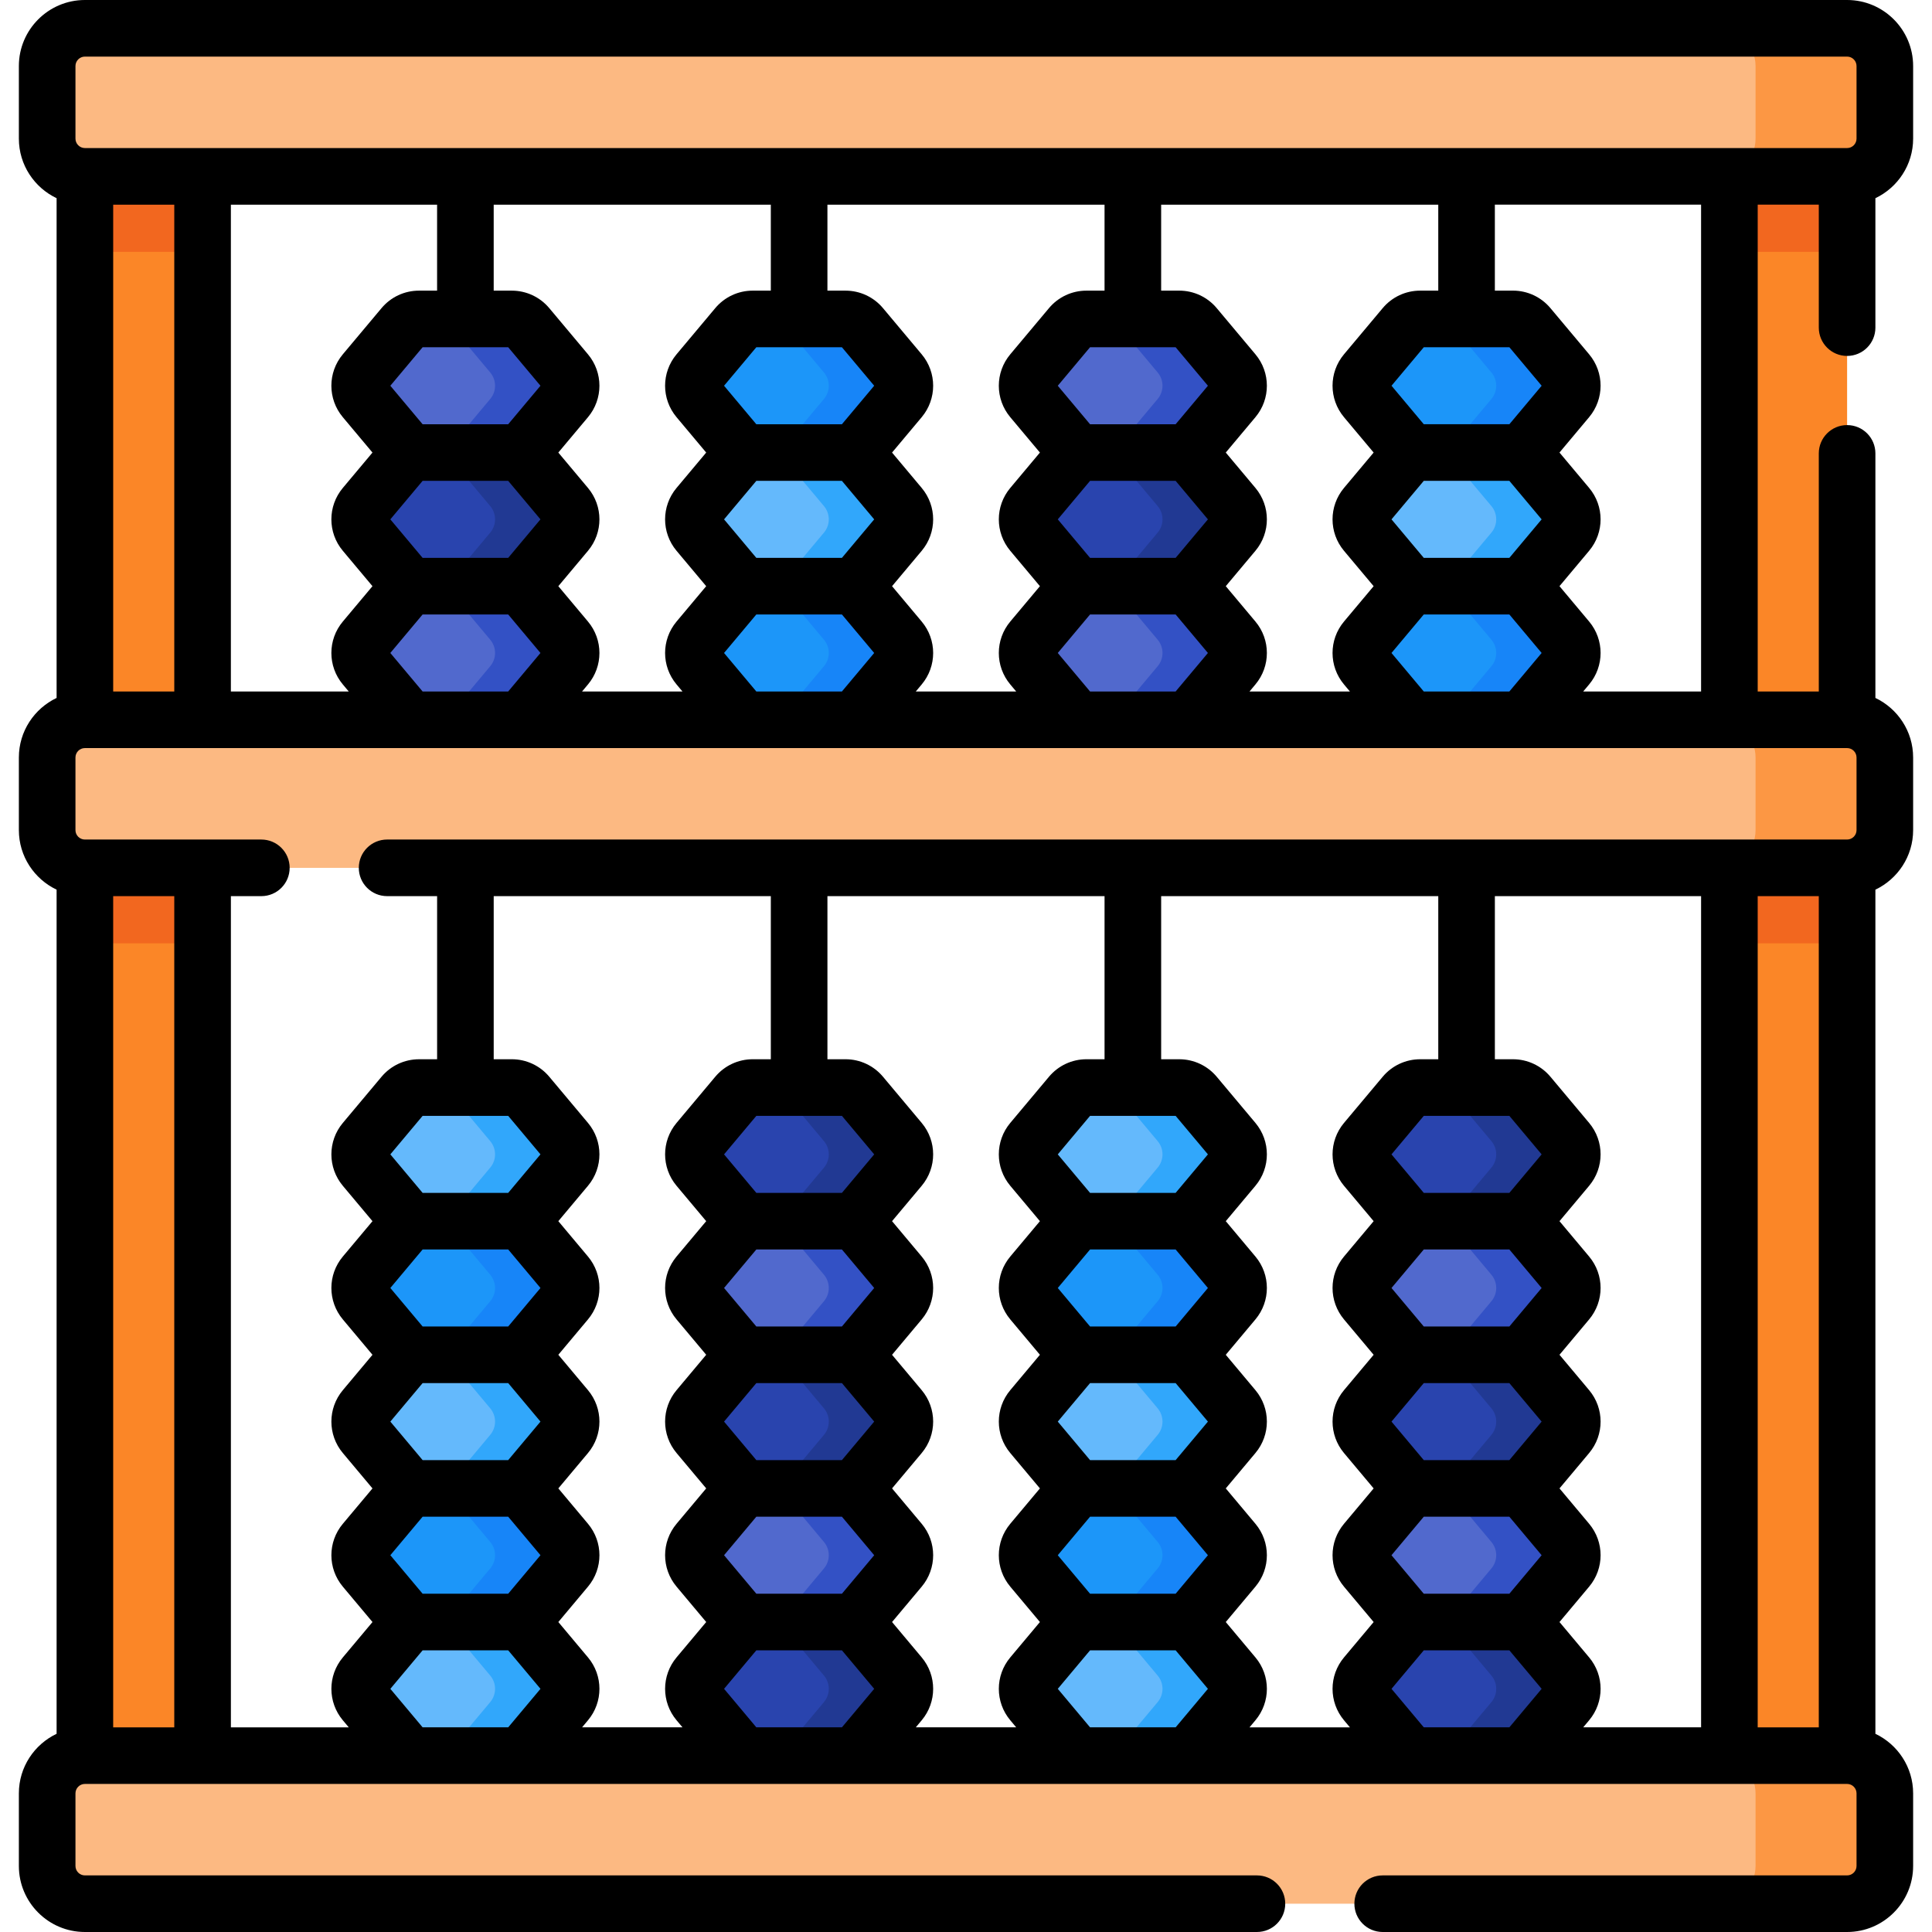
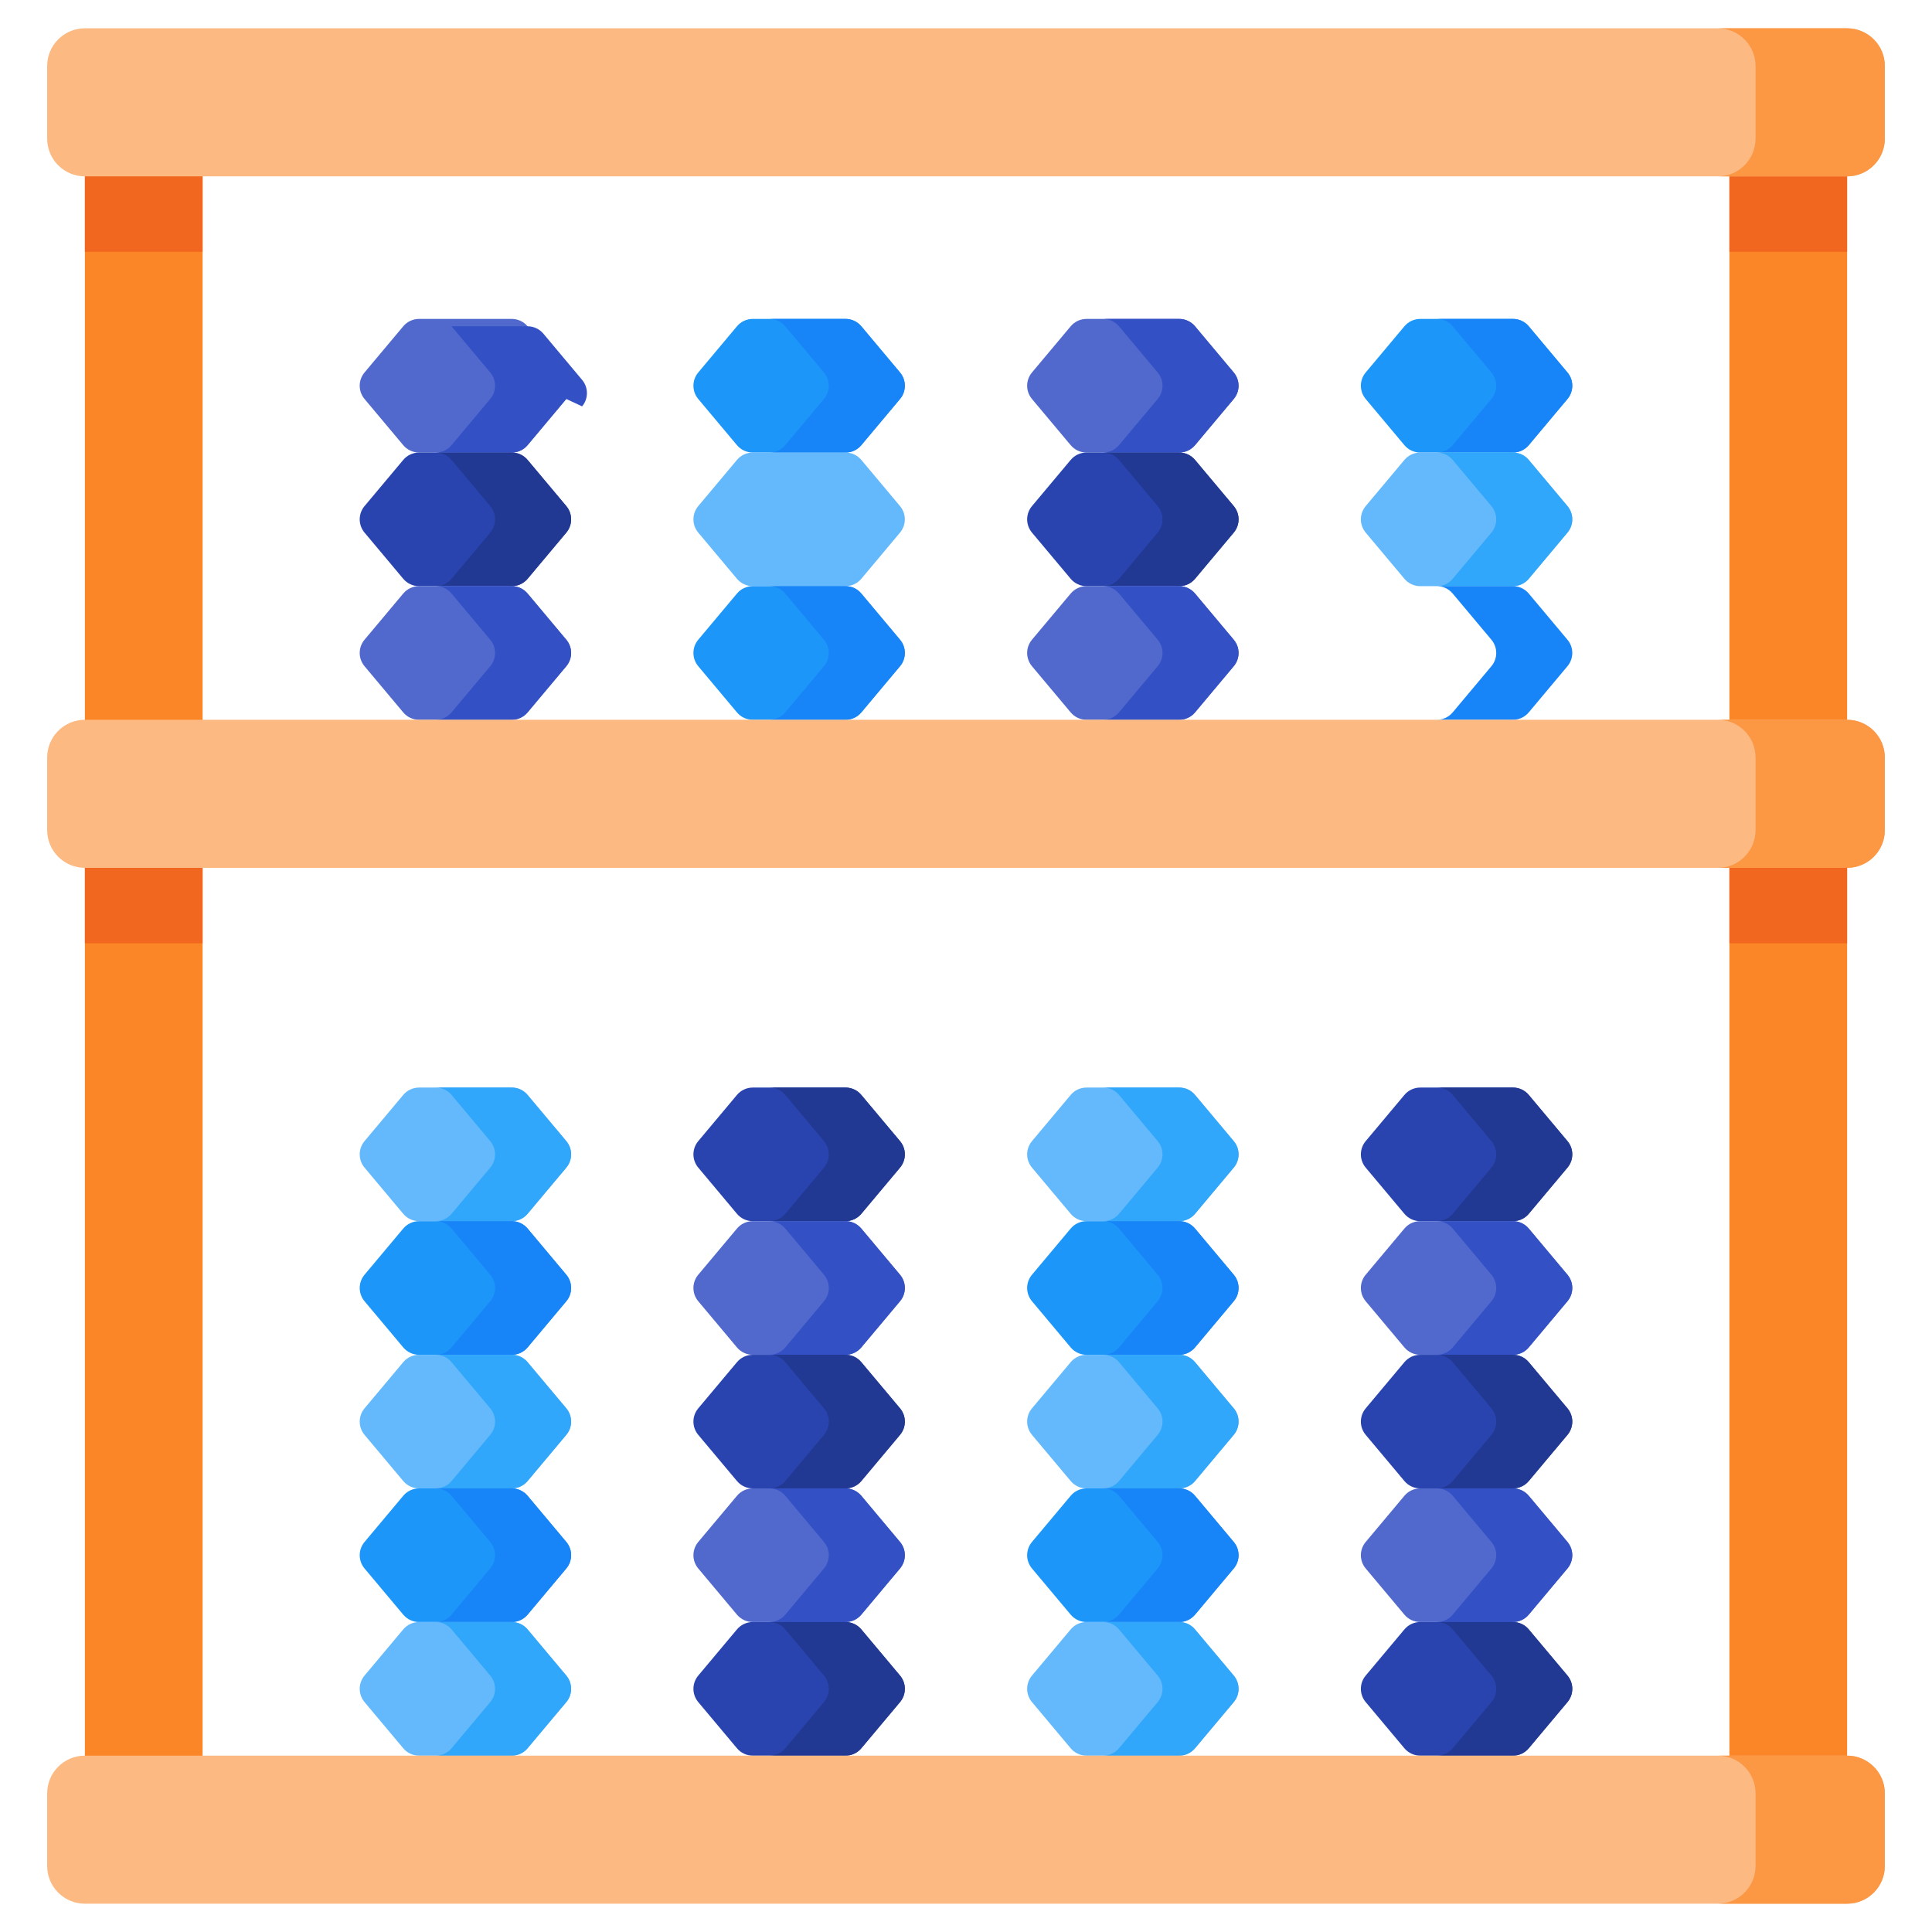
<svg xmlns="http://www.w3.org/2000/svg" id="Capa_1" enable-background="new 0 0 512 512" height="512" viewBox="0 0 512 512" width="512">
  <g>
    <g>
      <g>
        <g>
          <g>
            <path d="m400.947 84.518h-24.577c-1.618 0-3.152.716-4.191 1.956l-10.256 12.236c-1.704 2.032-1.704 4.994 0 7.026l10.256 12.236c1.039 1.24 2.574 1.956 4.191 1.956h24.577c1.618 0 3.152-.716 4.191-1.956l10.256-12.236c1.703-2.032 1.703-4.994 0-7.026l-10.256-12.236c-1.039-1.24-2.573-1.956-4.191-1.956z" fill="#1c96f9" />
            <path d="m415.394 105.733-10.259 12.239c-1.039 1.236-2.57 1.958-4.189 1.958h-20.158c1.619 0 3.15-.722 4.189-1.958l10.26-12.239c1.706-2.024 1.706-4.988 0-7.022l-10.26-12.239c-1.039-1.236-2.57-1.958-4.189-1.958h20.158c1.619 0 3.15.722 4.189 1.958l10.259 12.239c1.706 2.034 1.706 4.998 0 7.022z" fill="#1785f8" />
            <path d="m400.947 119.928h-24.577c-1.618 0-3.152.716-4.191 1.956l-10.256 12.236c-1.704 2.032-1.704 4.994 0 7.026l10.256 12.236c1.039 1.24 2.574 1.956 4.191 1.956h24.577c1.618 0 3.152-.716 4.191-1.956l10.256-12.236c1.703-2.032 1.703-4.994 0-7.026l-10.256-12.236c-1.039-1.24-2.573-1.956-4.191-1.956z" fill="#64b9fc" />
            <path d="m415.394 141.148-10.259 12.239c-1.039 1.236-2.57 1.947-4.189 1.947h-20.158c1.619 0 3.15-.711 4.189-1.947l10.26-12.239c1.706-2.034 1.706-4.998 0-7.033l-10.26-12.228c-1.039-1.247-2.57-1.958-4.189-1.958h20.158c1.619 0 3.15.711 4.189 1.958l10.259 12.228c1.706 2.035 1.706 4.999 0 7.033z" fill="#31a7fb" />
-             <path d="m400.947 155.338h-24.577c-1.618 0-3.152.716-4.191 1.956l-10.256 12.236c-1.704 2.032-1.704 4.994 0 7.026l10.256 12.236c1.039 1.24 2.574 1.956 4.191 1.956h24.577c1.618 0 3.152-.716 4.191-1.956l10.256-12.236c1.703-2.032 1.703-4.994 0-7.026l-10.256-12.236c-1.039-1.24-2.573-1.956-4.191-1.956z" fill="#1c96f9" />
            <path d="m415.394 176.553-10.259 12.239c-1.039 1.236-2.57 1.958-4.189 1.958h-20.158c1.619 0 3.15-.722 4.189-1.958l10.26-12.239c1.706-2.035 1.706-4.988 0-7.022l-10.26-12.239c-1.039-1.236-2.57-1.958-4.189-1.958h20.158c1.619 0 3.15.722 4.189 1.958l10.259 12.239c1.706 2.035 1.706 4.988 0 7.022z" fill="#1785f8" />
          </g>
          <g>
            <g>
              <path d="m400.947 288.214h-24.577c-1.618 0-3.152.716-4.191 1.956l-10.256 12.236c-1.704 2.032-1.704 4.994 0 7.026l10.256 12.236c1.039 1.24 2.574 1.956 4.191 1.956h24.577c1.618 0 3.152-.716 4.191-1.956l10.256-12.236c1.703-2.032 1.703-4.994 0-7.026l-10.256-12.236c-1.039-1.24-2.573-1.956-4.191-1.956z" fill="#2944ae" />
              <path d="m415.394 309.433-10.259 12.239c-1.039 1.236-2.57 1.947-4.189 1.947h-20.147c1.608 0 3.15-.711 4.189-1.947l10.248-12.239c1.706-2.034 1.706-4.999 0-7.022l-10.248-12.239c-1.039-1.247-2.581-1.958-4.189-1.958h20.147c1.619 0 3.15.711 4.189 1.958l10.259 12.239c1.706 2.023 1.706 4.987 0 7.022z" fill="#213993" />
              <path d="m400.947 323.624h-24.577c-1.618 0-3.152.716-4.191 1.956l-10.256 12.236c-1.704 2.032-1.704 4.994 0 7.026l10.256 12.236c1.039 1.24 2.574 1.956 4.191 1.956h24.577c1.618 0 3.152-.716 4.191-1.956l10.256-12.236c1.703-2.032 1.703-4.994 0-7.026l-10.256-12.236c-1.039-1.24-2.573-1.956-4.191-1.956z" fill="#5169cd" />
              <path d="m415.394 344.838-10.259 12.239c-1.039 1.236-2.57 1.958-4.189 1.958h-20.147c1.608 0 3.15-.722 4.189-1.958l10.248-12.239c1.706-2.023 1.706-4.987 0-7.022l-10.248-12.239c-1.039-1.236-2.581-1.958-4.189-1.958h20.147c1.619 0 3.15.722 4.189 1.958l10.259 12.239c1.706 2.034 1.706 4.998 0 7.022z" fill="#3351c5" />
            </g>
            <path d="m400.947 359.034h-24.577c-1.618 0-3.152.716-4.191 1.956l-10.256 12.236c-1.704 2.032-1.704 4.994 0 7.026l10.256 12.236c1.039 1.24 2.574 1.956 4.191 1.956h24.577c1.618 0 3.152-.716 4.191-1.956l10.256-12.236c1.703-2.032 1.703-4.994 0-7.026l-10.256-12.236c-1.039-1.24-2.573-1.956-4.191-1.956z" fill="#2944ae" />
            <path d="m415.394 380.253-10.259 12.239c-1.039 1.236-2.57 1.947-4.189 1.947h-20.147c1.608 0 3.15-.711 4.189-1.947l10.248-12.239c1.706-2.034 1.706-4.999 0-7.033l-10.248-12.228c-1.039-1.247-2.581-1.958-4.189-1.958h20.147c1.619 0 3.15.711 4.189 1.958l10.259 12.228c1.706 2.035 1.706 4.999 0 7.033z" fill="#213993" />
            <path d="m400.947 394.443h-24.577c-1.618 0-3.152.716-4.191 1.956l-10.256 12.236c-1.704 2.032-1.704 4.994 0 7.026l10.256 12.236c1.039 1.24 2.574 1.956 4.191 1.956h24.577c1.618 0 3.152-.716 4.191-1.956l10.256-12.236c1.703-2.032 1.703-4.994 0-7.026l-10.256-12.236c-1.039-1.24-2.573-1.956-4.191-1.956z" fill="#5169cd" />
            <path d="m415.394 415.658-10.259 12.239c-1.039 1.236-2.57 1.958-4.189 1.958h-20.147c1.608 0 3.15-.722 4.189-1.958l10.248-12.239c1.706-2.034 1.706-4.987 0-7.022l-10.248-12.239c-1.039-1.236-2.581-1.958-4.189-1.958h20.147c1.619 0 3.15.722 4.189 1.958l10.259 12.239c1.706 2.035 1.706 4.988 0 7.022z" fill="#3351c5" />
            <path d="m400.947 429.853h-24.577c-1.618 0-3.152.716-4.191 1.956l-10.256 12.236c-1.704 2.032-1.704 4.994 0 7.026l10.256 12.236c1.039 1.24 2.574 1.956 4.191 1.956h24.577c1.618 0 3.152-.716 4.191-1.956l10.256-12.236c1.703-2.032 1.703-4.994 0-7.026l-10.256-12.236c-1.039-1.24-2.573-1.956-4.191-1.956z" fill="#2944ae" />
            <path d="m415.394 451.074-10.259 12.228c-1.039 1.247-2.57 1.958-4.189 1.958h-20.147c1.608 0 3.15-.711 4.189-1.958l10.248-12.228c1.706-2.034 1.706-4.999 0-7.033l-10.248-12.228c-1.039-1.247-2.581-1.958-4.189-1.958h20.147c1.619 0 3.15.711 4.189 1.958l10.259 12.228c1.706 2.034 1.706 4.998 0 7.033z" fill="#213993" />
          </g>
        </g>
        <g>
          <g>
            <path d="m224.068 84.518h-24.577c-1.618 0-3.152.716-4.191 1.956l-10.257 12.236c-1.704 2.032-1.704 4.994 0 7.026l10.256 12.236c1.039 1.24 2.574 1.956 4.191 1.956h24.577c1.618 0 3.152-.716 4.191-1.956l10.256-12.236c1.703-2.032 1.703-4.994 0-7.026l-10.256-12.236c-1.038-1.24-2.572-1.956-4.19-1.956z" fill="#1c96f9" />
            <path d="m238.515 105.733-10.259 12.239c-1.039 1.236-2.57 1.958-4.189 1.958h-20.158c1.619 0 3.15-.722 4.189-1.958l10.26-12.239c1.706-2.024 1.706-4.988 0-7.022l-10.26-12.239c-1.039-1.236-2.57-1.958-4.189-1.958h20.158c1.619 0 3.15.722 4.189 1.958l10.259 12.239c1.706 2.034 1.706 4.998 0 7.022z" fill="#1785f8" />
            <path d="m224.068 119.928h-24.577c-1.618 0-3.152.716-4.191 1.956l-10.256 12.236c-1.704 2.032-1.704 4.994 0 7.026l10.256 12.236c1.039 1.24 2.574 1.956 4.191 1.956h24.577c1.618 0 3.152-.716 4.191-1.956l10.256-12.236c1.703-2.032 1.703-4.994 0-7.026l-10.256-12.236c-1.039-1.24-2.573-1.956-4.191-1.956z" fill="#64b9fc" />
-             <path d="m238.515 141.148-10.259 12.239c-1.039 1.236-2.57 1.947-4.189 1.947h-20.158c1.619 0 3.15-.711 4.189-1.947l10.26-12.239c1.706-2.034 1.706-4.998 0-7.033l-10.26-12.228c-1.039-1.247-2.57-1.958-4.189-1.958h20.158c1.619 0 3.15.711 4.189 1.958l10.259 12.228c1.706 2.035 1.706 4.999 0 7.033z" fill="#31a7fb" />
            <path d="m224.068 155.338h-24.577c-1.618 0-3.152.716-4.191 1.956l-10.256 12.236c-1.704 2.032-1.704 4.994 0 7.026l10.256 12.236c1.039 1.24 2.574 1.956 4.191 1.956h24.577c1.618 0 3.152-.716 4.191-1.956l10.256-12.236c1.703-2.032 1.703-4.994 0-7.026l-10.256-12.236c-1.039-1.24-2.573-1.956-4.191-1.956z" fill="#1c96f9" />
            <path d="m238.515 176.553-10.259 12.239c-1.039 1.236-2.57 1.958-4.189 1.958h-20.158c1.619 0 3.15-.722 4.189-1.958l10.26-12.239c1.706-2.035 1.706-4.988 0-7.022l-10.26-12.239c-1.039-1.236-2.57-1.958-4.189-1.958h20.158c1.619 0 3.15.722 4.189 1.958l10.259 12.239c1.706 2.035 1.706 4.988 0 7.022z" fill="#1785f8" />
          </g>
          <g>
            <g>
              <path d="m224.068 288.214h-24.577c-1.618 0-3.152.716-4.191 1.956l-10.256 12.236c-1.704 2.032-1.704 4.994 0 7.026l10.256 12.236c1.039 1.24 2.574 1.956 4.191 1.956h24.577c1.618 0 3.152-.716 4.191-1.956l10.256-12.236c1.703-2.032 1.703-4.994 0-7.026l-10.256-12.236c-1.039-1.24-2.573-1.956-4.191-1.956z" fill="#2944ae" />
              <path d="m238.515 309.433-10.259 12.239c-1.039 1.236-2.57 1.947-4.189 1.947h-20.147c1.608 0 3.15-.711 4.189-1.947l10.248-12.239c1.706-2.034 1.706-4.999 0-7.022l-10.248-12.239c-1.039-1.247-2.581-1.958-4.189-1.958h20.147c1.619 0 3.15.711 4.189 1.958l10.259 12.239c1.706 2.023 1.706 4.987 0 7.022z" fill="#213993" />
              <path d="m224.068 323.624h-24.577c-1.618 0-3.152.716-4.191 1.956l-10.256 12.236c-1.704 2.032-1.704 4.994 0 7.026l10.256 12.236c1.039 1.24 2.574 1.956 4.191 1.956h24.577c1.618 0 3.152-.716 4.191-1.956l10.256-12.236c1.703-2.032 1.703-4.994 0-7.026l-10.256-12.236c-1.039-1.24-2.573-1.956-4.191-1.956z" fill="#5169cd" />
              <path d="m238.515 344.838-10.259 12.239c-1.039 1.236-2.57 1.958-4.189 1.958h-20.147c1.608 0 3.15-.722 4.189-1.958l10.248-12.239c1.706-2.023 1.706-4.987 0-7.022l-10.248-12.239c-1.039-1.236-2.581-1.958-4.189-1.958h20.147c1.619 0 3.15.722 4.189 1.958l10.259 12.239c1.706 2.034 1.706 4.998 0 7.022z" fill="#3351c5" />
            </g>
            <path d="m224.068 359.034h-24.577c-1.618 0-3.152.716-4.191 1.956l-10.256 12.236c-1.704 2.032-1.704 4.994 0 7.026l10.256 12.236c1.039 1.24 2.574 1.956 4.191 1.956h24.577c1.618 0 3.152-.716 4.191-1.956l10.256-12.236c1.703-2.032 1.703-4.994 0-7.026l-10.256-12.236c-1.039-1.24-2.573-1.956-4.191-1.956z" fill="#2944ae" />
            <path d="m238.515 380.253-10.259 12.239c-1.039 1.236-2.57 1.947-4.189 1.947h-20.147c1.608 0 3.15-.711 4.189-1.947l10.248-12.239c1.706-2.034 1.706-4.999 0-7.033l-10.248-12.228c-1.039-1.247-2.581-1.958-4.189-1.958h20.147c1.619 0 3.15.711 4.189 1.958l10.259 12.228c1.706 2.035 1.706 4.999 0 7.033z" fill="#213993" />
            <path d="m224.068 394.443h-24.577c-1.618 0-3.152.716-4.191 1.956l-10.256 12.236c-1.704 2.032-1.704 4.994 0 7.026l10.256 12.236c1.039 1.24 2.574 1.956 4.191 1.956h24.577c1.618 0 3.152-.716 4.191-1.956l10.256-12.236c1.703-2.032 1.703-4.994 0-7.026l-10.256-12.236c-1.039-1.24-2.573-1.956-4.191-1.956z" fill="#5169cd" />
            <path d="m238.515 415.658-10.259 12.239c-1.039 1.236-2.57 1.958-4.189 1.958h-20.147c1.608 0 3.15-.722 4.189-1.958l10.248-12.239c1.706-2.034 1.706-4.987 0-7.022l-10.248-12.239c-1.039-1.236-2.581-1.958-4.189-1.958h20.147c1.619 0 3.15.722 4.189 1.958l10.259 12.239c1.706 2.035 1.706 4.988 0 7.022z" fill="#3351c5" />
            <path d="m224.068 429.853h-24.577c-1.618 0-3.152.716-4.191 1.956l-10.256 12.236c-1.704 2.032-1.704 4.994 0 7.026l10.256 12.236c1.039 1.24 2.574 1.956 4.191 1.956h24.577c1.618 0 3.152-.716 4.191-1.956l10.256-12.236c1.703-2.032 1.703-4.994 0-7.026l-10.256-12.236c-1.039-1.24-2.573-1.956-4.191-1.956z" fill="#2944ae" />
            <path d="m238.515 451.074-10.259 12.228c-1.039 1.247-2.57 1.958-4.189 1.958h-20.147c1.608 0 3.15-.711 4.189-1.958l10.248-12.228c1.706-2.034 1.706-4.999 0-7.033l-10.248-12.228c-1.039-1.247-2.581-1.958-4.189-1.958h20.147c1.619 0 3.15.711 4.189 1.958l10.259 12.228c1.706 2.034 1.706 4.998 0 7.033z" fill="#213993" />
          </g>
        </g>
        <g>
          <g>
            <path d="m312.508 84.518h-24.577c-1.618 0-3.152.716-4.191 1.956l-10.257 12.236c-1.703 2.032-1.703 4.994 0 7.026l10.256 12.236c1.039 1.24 2.574 1.956 4.191 1.956h24.577c1.618 0 3.152-.716 4.191-1.956l10.256-12.236c1.704-2.032 1.704-4.994 0-7.026l-10.256-12.236c-1.038-1.24-2.573-1.956-4.19-1.956z" fill="#5169cd" />
            <path d="m326.954 105.733-10.259 12.239c-1.039 1.236-2.57 1.958-4.189 1.958h-20.158c1.619 0 3.15-.722 4.189-1.958l10.26-12.239c1.706-2.024 1.706-4.988 0-7.022l-10.26-12.239c-1.039-1.236-2.57-1.958-4.189-1.958h20.158c1.619 0 3.15.722 4.189 1.958l10.259 12.239c1.707 2.034 1.707 4.998 0 7.022z" fill="#3351c5" />
            <path d="m312.508 119.928h-24.577c-1.618 0-3.152.716-4.191 1.956l-10.256 12.236c-1.703 2.032-1.703 4.994 0 7.026l10.256 12.236c1.039 1.24 2.574 1.956 4.191 1.956h24.577c1.618 0 3.152-.716 4.191-1.956l10.256-12.236c1.704-2.032 1.704-4.994 0-7.026l-10.256-12.236c-1.039-1.24-2.574-1.956-4.191-1.956z" fill="#2944ae" />
            <path d="m326.954 141.148-10.259 12.239c-1.039 1.236-2.57 1.947-4.189 1.947h-20.158c1.619 0 3.15-.711 4.189-1.947l10.26-12.239c1.706-2.034 1.706-4.998 0-7.033l-10.26-12.228c-1.039-1.247-2.57-1.958-4.189-1.958h20.158c1.619 0 3.15.711 4.189 1.958l10.259 12.228c1.707 2.035 1.707 4.999 0 7.033z" fill="#213993" />
            <path d="m312.508 155.338h-24.577c-1.618 0-3.152.716-4.191 1.956l-10.256 12.236c-1.703 2.032-1.703 4.994 0 7.026l10.256 12.236c1.039 1.24 2.574 1.956 4.191 1.956h24.577c1.618 0 3.152-.716 4.191-1.956l10.256-12.236c1.704-2.032 1.704-4.994 0-7.026l-10.256-12.236c-1.039-1.24-2.574-1.956-4.191-1.956z" fill="#5169cd" />
            <path d="m326.954 176.553-10.259 12.239c-1.039 1.236-2.57 1.958-4.189 1.958h-20.158c1.619 0 3.15-.722 4.189-1.958l10.26-12.239c1.706-2.035 1.706-4.988 0-7.022l-10.26-12.239c-1.039-1.236-2.57-1.958-4.189-1.958h20.158c1.619 0 3.15.722 4.189 1.958l10.259 12.239c1.707 2.035 1.707 4.988 0 7.022z" fill="#3351c5" />
          </g>
          <g>
            <g>
              <path d="m312.508 288.214h-24.577c-1.618 0-3.152.716-4.191 1.956l-10.256 12.236c-1.703 2.032-1.703 4.994 0 7.026l10.256 12.236c1.039 1.24 2.574 1.956 4.191 1.956h24.577c1.618 0 3.152-.716 4.191-1.956l10.256-12.236c1.704-2.032 1.704-4.994 0-7.026l-10.256-12.236c-1.039-1.24-2.574-1.956-4.191-1.956z" fill="#64b9fc" />
              <path d="m326.954 309.433-10.259 12.239c-1.039 1.236-2.57 1.947-4.189 1.947h-20.147c1.608 0 3.15-.711 4.189-1.947l10.248-12.239c1.706-2.034 1.706-4.999 0-7.022l-10.248-12.239c-1.039-1.247-2.581-1.958-4.189-1.958h20.147c1.619 0 3.15.711 4.189 1.958l10.259 12.239c1.707 2.023 1.707 4.987 0 7.022z" fill="#31a7fb" />
              <path d="m312.508 323.624h-24.577c-1.618 0-3.152.716-4.191 1.956l-10.256 12.236c-1.703 2.032-1.703 4.994 0 7.026l10.256 12.236c1.039 1.24 2.574 1.956 4.191 1.956h24.577c1.618 0 3.152-.716 4.191-1.956l10.256-12.236c1.704-2.032 1.704-4.994 0-7.026l-10.256-12.236c-1.039-1.24-2.574-1.956-4.191-1.956z" fill="#1c96f9" />
              <path d="m326.954 344.838-10.259 12.239c-1.039 1.236-2.57 1.958-4.189 1.958h-20.147c1.608 0 3.15-.722 4.189-1.958l10.248-12.239c1.706-2.023 1.706-4.987 0-7.022l-10.248-12.239c-1.039-1.236-2.581-1.958-4.189-1.958h20.147c1.619 0 3.15.722 4.189 1.958l10.259 12.239c1.707 2.034 1.707 4.998 0 7.022z" fill="#1785f8" />
            </g>
            <path d="m312.508 359.034h-24.577c-1.618 0-3.152.716-4.191 1.956l-10.256 12.236c-1.703 2.032-1.703 4.994 0 7.026l10.256 12.236c1.039 1.24 2.574 1.956 4.191 1.956h24.577c1.618 0 3.152-.716 4.191-1.956l10.256-12.236c1.704-2.032 1.704-4.994 0-7.026l-10.256-12.236c-1.039-1.24-2.574-1.956-4.191-1.956z" fill="#64b9fc" />
            <path d="m326.954 380.253-10.259 12.239c-1.039 1.236-2.57 1.947-4.189 1.947h-20.147c1.608 0 3.15-.711 4.189-1.947l10.248-12.239c1.706-2.034 1.706-4.999 0-7.033l-10.248-12.228c-1.039-1.247-2.581-1.958-4.189-1.958h20.147c1.619 0 3.15.711 4.189 1.958l10.259 12.228c1.707 2.035 1.707 4.999 0 7.033z" fill="#31a7fb" />
            <path d="m312.508 394.443h-24.577c-1.618 0-3.152.716-4.191 1.956l-10.256 12.236c-1.703 2.032-1.703 4.994 0 7.026l10.256 12.236c1.039 1.24 2.574 1.956 4.191 1.956h24.577c1.618 0 3.152-.716 4.191-1.956l10.256-12.236c1.704-2.032 1.704-4.994 0-7.026l-10.256-12.236c-1.039-1.24-2.574-1.956-4.191-1.956z" fill="#1c96f9" />
            <path d="m326.954 415.658-10.259 12.239c-1.039 1.236-2.57 1.958-4.189 1.958h-20.147c1.608 0 3.15-.722 4.189-1.958l10.248-12.239c1.706-2.034 1.706-4.987 0-7.022l-10.248-12.239c-1.039-1.236-2.581-1.958-4.189-1.958h20.147c1.619 0 3.15.722 4.189 1.958l10.259 12.239c1.707 2.035 1.707 4.988 0 7.022z" fill="#1785f8" />
            <path d="m312.508 429.853h-24.577c-1.618 0-3.152.716-4.191 1.956l-10.256 12.236c-1.703 2.032-1.703 4.994 0 7.026l10.256 12.236c1.039 1.24 2.574 1.956 4.191 1.956h24.577c1.618 0 3.152-.716 4.191-1.956l10.256-12.236c1.704-2.032 1.704-4.994 0-7.026l-10.256-12.236c-1.039-1.24-2.574-1.956-4.191-1.956z" fill="#64b9fc" />
            <path d="m326.954 451.074-10.259 12.228c-1.039 1.247-2.57 1.958-4.189 1.958h-20.147c1.608 0 3.15-.711 4.189-1.958l10.248-12.228c1.706-2.034 1.706-4.999 0-7.033l-10.248-12.228c-1.039-1.247-2.581-1.958-4.189-1.958h20.147c1.619 0 3.15.711 4.189 1.958l10.259 12.228c1.707 2.034 1.707 4.998 0 7.033z" fill="#31a7fb" />
          </g>
        </g>
        <g>
          <g>
            <path d="m135.629 84.518h-24.577c-1.618 0-3.152.716-4.191 1.956l-10.257 12.236c-1.703 2.032-1.703 4.994 0 7.026l10.256 12.236c1.039 1.24 2.574 1.956 4.191 1.956h24.577c1.618 0 3.152-.716 4.191-1.956l10.256-12.236c1.703-2.032 1.703-4.994 0-7.026l-10.255-12.236c-1.039-1.24-2.574-1.956-4.191-1.956z" fill="#5169cd" />
-             <path d="m150.075 105.733-10.259 12.239c-1.039 1.236-2.57 1.958-4.189 1.958h-20.158c1.619 0 3.15-.722 4.189-1.958l10.26-12.239c1.706-2.024 1.706-4.988 0-7.022l-10.26-12.239c-1.039-1.236-2.57-1.958-4.189-1.958h20.158c1.619 0 3.15.722 4.189 1.958l10.259 12.239c1.707 2.034 1.707 4.998 0 7.022z" fill="#3351c5" />
+             <path d="m150.075 105.733-10.259 12.239c-1.039 1.236-2.57 1.958-4.189 1.958h-20.158c1.619 0 3.15-.722 4.189-1.958l10.26-12.239c1.706-2.024 1.706-4.988 0-7.022l-10.26-12.239h20.158c1.619 0 3.15.722 4.189 1.958l10.259 12.239c1.707 2.034 1.707 4.998 0 7.022z" fill="#3351c5" />
            <path d="m135.629 119.928h-24.577c-1.618 0-3.152.716-4.191 1.956l-10.257 12.236c-1.703 2.032-1.703 4.994 0 7.026l10.256 12.236c1.039 1.24 2.574 1.956 4.191 1.956h24.577c1.618 0 3.152-.716 4.191-1.956l10.256-12.236c1.703-2.032 1.703-4.994 0-7.026l-10.256-12.236c-1.038-1.24-2.573-1.956-4.19-1.956z" fill="#2944ae" />
            <path d="m150.075 141.148-10.259 12.239c-1.039 1.236-2.57 1.947-4.189 1.947h-20.158c1.619 0 3.15-.711 4.189-1.947l10.26-12.239c1.706-2.034 1.706-4.998 0-7.033l-10.26-12.228c-1.039-1.247-2.57-1.958-4.189-1.958h20.158c1.619 0 3.15.711 4.189 1.958l10.259 12.228c1.707 2.035 1.707 4.999 0 7.033z" fill="#213993" />
            <path d="m135.629 155.338h-24.577c-1.618 0-3.152.716-4.191 1.956l-10.256 12.236c-1.703 2.032-1.703 4.994 0 7.026l10.256 12.236c1.039 1.24 2.574 1.956 4.191 1.956h24.577c1.618 0 3.152-.716 4.191-1.956l10.256-12.236c1.703-2.032 1.703-4.994 0-7.026l-10.256-12.236c-1.039-1.24-2.574-1.956-4.191-1.956z" fill="#5169cd" />
            <path d="m150.075 176.553-10.259 12.239c-1.039 1.236-2.57 1.958-4.189 1.958h-20.158c1.619 0 3.15-.722 4.189-1.958l10.26-12.239c1.706-2.035 1.706-4.988 0-7.022l-10.26-12.239c-1.039-1.236-2.57-1.958-4.189-1.958h20.158c1.619 0 3.15.722 4.189 1.958l10.259 12.239c1.707 2.035 1.707 4.988 0 7.022z" fill="#3351c5" />
          </g>
          <g>
            <g>
              <path d="m135.629 288.214h-24.577c-1.618 0-3.152.716-4.191 1.956l-10.256 12.236c-1.703 2.032-1.703 4.994 0 7.026l10.256 12.236c1.039 1.24 2.574 1.956 4.191 1.956h24.577c1.618 0 3.152-.716 4.191-1.956l10.256-12.236c1.703-2.032 1.703-4.994 0-7.026l-10.256-12.236c-1.039-1.24-2.574-1.956-4.191-1.956z" fill="#64b9fc" />
              <path d="m150.075 309.433-10.259 12.239c-1.039 1.236-2.57 1.947-4.189 1.947h-20.147c1.608 0 3.15-.711 4.189-1.947l10.248-12.239c1.706-2.034 1.706-4.999 0-7.022l-10.248-12.239c-1.039-1.247-2.581-1.958-4.189-1.958h20.147c1.619 0 3.15.711 4.189 1.958l10.259 12.239c1.707 2.023 1.707 4.987 0 7.022z" fill="#31a7fb" />
              <path d="m135.629 323.624h-24.577c-1.618 0-3.152.716-4.191 1.956l-10.256 12.236c-1.703 2.032-1.703 4.994 0 7.026l10.256 12.236c1.039 1.24 2.574 1.956 4.191 1.956h24.577c1.618 0 3.152-.716 4.191-1.956l10.256-12.236c1.703-2.032 1.703-4.994 0-7.026l-10.256-12.236c-1.039-1.24-2.574-1.956-4.191-1.956z" fill="#1c96f9" />
              <path d="m150.075 344.838-10.259 12.239c-1.039 1.236-2.57 1.958-4.189 1.958h-20.147c1.608 0 3.15-.722 4.189-1.958l10.248-12.239c1.706-2.023 1.706-4.987 0-7.022l-10.248-12.239c-1.039-1.236-2.581-1.958-4.189-1.958h20.147c1.619 0 3.15.722 4.189 1.958l10.259 12.239c1.707 2.034 1.707 4.998 0 7.022z" fill="#1785f8" />
            </g>
            <path d="m135.629 359.034h-24.577c-1.618 0-3.152.716-4.191 1.956l-10.256 12.236c-1.703 2.032-1.703 4.994 0 7.026l10.256 12.236c1.039 1.24 2.574 1.956 4.191 1.956h24.577c1.618 0 3.152-.716 4.191-1.956l10.256-12.236c1.703-2.032 1.703-4.994 0-7.026l-10.256-12.236c-1.039-1.24-2.574-1.956-4.191-1.956z" fill="#64b9fc" />
            <path d="m150.075 380.253-10.259 12.239c-1.039 1.236-2.57 1.947-4.189 1.947h-20.147c1.608 0 3.15-.711 4.189-1.947l10.248-12.239c1.706-2.034 1.706-4.999 0-7.033l-10.248-12.228c-1.039-1.247-2.581-1.958-4.189-1.958h20.147c1.619 0 3.15.711 4.189 1.958l10.259 12.228c1.707 2.035 1.707 4.999 0 7.033z" fill="#31a7fb" />
            <path d="m135.629 394.443h-24.577c-1.618 0-3.152.716-4.191 1.956l-10.256 12.236c-1.703 2.032-1.703 4.994 0 7.026l10.256 12.236c1.039 1.24 2.574 1.956 4.191 1.956h24.577c1.618 0 3.152-.716 4.191-1.956l10.256-12.236c1.703-2.032 1.703-4.994 0-7.026l-10.256-12.236c-1.039-1.24-2.574-1.956-4.191-1.956z" fill="#1c96f9" />
            <path d="m150.075 415.658-10.259 12.239c-1.039 1.236-2.57 1.958-4.189 1.958h-20.147c1.608 0 3.15-.722 4.189-1.958l10.248-12.239c1.706-2.034 1.706-4.987 0-7.022l-10.248-12.239c-1.039-1.236-2.581-1.958-4.189-1.958h20.147c1.619 0 3.15.722 4.189 1.958l10.259 12.239c1.707 2.035 1.707 4.988 0 7.022z" fill="#1785f8" />
            <path d="m135.629 429.853h-24.577c-1.618 0-3.152.716-4.191 1.956l-10.256 12.236c-1.703 2.032-1.703 4.994 0 7.026l10.256 12.236c1.039 1.24 2.574 1.956 4.191 1.956h24.577c1.618 0 3.152-.716 4.191-1.956l10.256-12.236c1.703-2.032 1.703-4.994 0-7.026l-10.256-12.236c-1.039-1.24-2.574-1.956-4.191-1.956z" fill="#64b9fc" />
            <path d="m150.075 451.074-10.259 12.228c-1.039 1.247-2.57 1.958-4.189 1.958h-20.147c1.608 0 3.15-.711 4.189-1.958l10.248-12.228c1.706-2.034 1.706-4.999 0-7.033l-10.248-12.228c-1.039-1.247-2.581-1.958-4.189-1.958h20.147c1.619 0 3.15.711 4.189 1.958l10.259 12.228c1.707 2.034 1.707 4.998 0 7.033z" fill="#31a7fb" />
          </g>
        </g>
      </g>
      <g>
        <path d="m458.31 36.74h31.19v438.52h-31.19z" fill="#fb8627" />
        <path d="m458.31 36.74h31.19v30h-31.19z" fill="#f2671f" />
        <path d="m458.31 200.75h31.19v49.24h-31.19z" fill="#f2671f" />
        <path d="m22.5 36.74h31.19v438.52h-31.19z" fill="#fb8627" />
        <path d="m22.5 36.74h31.19v30h-31.19z" fill="#f2671f" />
        <path d="m22.5 200.75h31.19v49.24h-31.19z" fill="#f2671f" />
        <path d="m489.5 46.738h-467c-5.523 0-10-4.477-10-10v-19.238c0-5.523 4.477-10 10-10h467c5.523 0 10 4.477 10 10v19.238c0 5.522-4.477 10-10 10z" fill="#fcb982" />
        <path d="m499.5 17.5v19.24c0 5.52-4.48 10-10 10h-34.26c5.53 0 10-4.48 10-10v-19.24c0-5.52-4.47-10-10-10h34.26c5.52 0 10 4.48 10 10z" fill="#fc9744" />
        <path d="m489.5 229.985h-467c-5.523 0-10-4.477-10-10v-19.238c0-5.523 4.477-10 10-10h467c5.523 0 10 4.477 10 10v19.238c0 5.523-4.477 10-10 10z" fill="#fcb982" />
        <path d="m499.5 200.75v19.24c0 5.52-4.48 10-10 10h-34.26c5.53 0 10-4.48 10-10v-19.24c0-5.53-4.47-10-10-10h34.26c5.52 0 10 4.47 10 10z" fill="#fc9744" />
        <path d="m489.5 504.5h-467c-5.523 0-10-4.477-10-10v-19.238c0-5.523 4.477-10 10-10h467c5.523 0 10 4.477 10 10v19.238c0 5.523-4.477 10-10 10z" fill="#fcb982" />
        <path d="m499.5 475.26v19.24c0 5.52-4.48 10-10 10h-34.26c5.53 0 10-4.48 10-10v-19.24c0-5.52-4.47-10-10-10h34.26c5.52 0 10 4.48 10 10z" fill="#fc9744" />
      </g>
    </g>
-     <path d="m489.5 94.327c4.142 0 7.5-3.357 7.5-7.5v-34.302c5.902-2.816 10-8.824 10-15.787v-19.238c0-9.649-7.851-17.5-17.5-17.5h-467c-9.649 0-17.5 7.851-17.5 17.5v19.237c0 6.963 4.098 12.972 10 15.788v132.436c-5.902 2.816-10 8.824-10 15.787v19.237c0 6.963 4.098 12.972 10 15.787v223.702c-5.902 2.816-10 8.824-10 15.787v19.239c0 9.649 7.851 17.5 17.5 17.5h310.602c4.142 0 7.5-3.357 7.5-7.5s-3.358-7.5-7.5-7.5h-310.602c-1.378 0-2.5-1.121-2.5-2.5v-19.238c0-1.379 1.122-2.5 2.5-2.5h467c1.378 0 2.5 1.121 2.5 2.5v19.238c0 1.379-1.122 2.5-2.5 2.5h-123.074c-4.142 0-7.5 3.357-7.5 7.5s3.358 7.5 7.5 7.5h123.074c9.649 0 17.5-7.851 17.5-17.5v-19.238c0-6.963-4.098-12.972-10-15.787v-223.702c5.902-2.816 10-8.824 10-15.787v-19.237c0-6.963-4.098-12.972-10-15.787v-64.81c0-4.143-3.358-7.5-7.5-7.5s-7.5 3.357-7.5 7.5v63.098h-16.19v-129.013h16.19v32.59c0 4.143 3.358 7.5 7.5 7.5zm-469.5-76.827c0-1.379 1.122-2.5 2.5-2.5h467c1.378 0 2.5 1.121 2.5 2.5v19.237c0 1.379-1.122 2.5-2.5 2.5h-467c-1.378 0-2.5-1.121-2.5-2.5zm388.554 84.724-8.554 10.204h-22.682l-8.554-10.204 8.555-10.205h22.681zm80.946 96.024c1.378 0 2.5 1.121 2.5 2.5v19.237c0 1.379-1.122 2.5-2.5 2.5h-386.913c-4.142 0-7.5 3.357-7.5 7.5s3.358 7.5 7.5 7.5h13.252v43.229h-4.789c-3.845 0-7.467 1.69-9.939 4.639l-10.256 12.235c-4.046 4.826-4.046 11.834 0 16.663l7.857 9.373-7.857 9.373c-4.047 4.828-4.047 11.835 0 16.662l7.858 9.375-7.857 9.374c-4.047 4.827-4.047 11.835 0 16.661l7.857 9.375-7.857 9.374c-4.047 4.828-4.047 11.835 0 16.662l7.858 9.375-7.857 9.374c-4.047 4.827-4.047 11.835 0 16.661l1.571 1.874h-31.238v-220.279h8.073c4.142 0 7.5-3.357 7.5-7.5s-3.358-7.5-7.5-7.5h-46.763c-1.378 0-2.5-1.121-2.5-2.5v-19.237c0-1.379 1.122-2.5 2.5-2.5zm-112.182 259.514-8.553-10.204 8.554-10.205h22.681l8.554 10.205-8.554 10.204zm-88.44 0-8.553-10.204 8.554-10.205h22.681l8.554 10.205-8.553 10.204zm-88.44 0-8.553-10.204 8.554-10.205h22.681l8.554 10.205-8.553 10.204zm-88.439 0-8.553-10.204 8.554-10.205h22.681l8.554 10.205-8.553 10.204zm22.682-162.048 8.554 10.205-8.554 10.205h-22.681l-8.554-10.205 8.554-10.205zm-31.235 81.024 8.554-10.205h22.681l8.554 10.205-8.554 10.205h-22.681zm39.789-35.409-8.554 10.204h-22.682l-8.554-10.204 8.554-10.205h22.682zm-39.79 70.819 8.554-10.205h22.682l8.554 10.205-8.554 10.204h-22.682zm52.379 27.08-7.857-9.375 7.857-9.374c4.047-4.828 4.047-11.835 0-16.662l-7.858-9.375 7.857-9.374c4.047-4.827 4.047-11.835 0-16.661l-7.858-9.375 7.857-9.374c4.047-4.828 4.047-11.835 0-16.662l-7.857-9.374 7.858-9.375c4.045-4.827 4.045-11.835 0-16.66l-10.257-12.237c-2.471-2.947-6.093-4.638-9.938-4.638h-4.789v-43.229h73.44v43.229h-4.789c-3.845 0-7.468 1.69-9.939 4.639l-10.256 12.235c-4.046 4.826-4.046 11.834 0 16.663l7.857 9.373-7.857 9.373c-4.047 4.828-4.047 11.835 0 16.662l7.858 9.375-7.857 9.374c-4.047 4.827-4.047 11.835 0 16.661l7.857 9.375-7.857 9.374c-4.047 4.828-4.047 11.835 0 16.662l7.858 9.375-7.857 9.374c-4.047 4.827-4.047 11.835 0 16.661l1.571 1.874h-26.612l1.57-1.873c4.045-4.827 4.045-11.835-.002-16.661zm75.85-133.309-8.554 10.205h-22.681l-8.554-10.205 8.554-10.205h22.681zm-39.789 70.819 8.554-10.205h22.681l8.554 10.205-8.554 10.205h-22.681zm39.789-35.409-8.554 10.204h-22.682l-8.554-10.204 8.554-10.205h22.682zm-39.789 70.819 8.554-10.205h22.682l8.554 10.205-8.554 10.204h-22.682zm52.379 27.08-7.857-9.375 7.857-9.374c4.047-4.828 4.047-11.835 0-16.662l-7.858-9.375 7.857-9.374c4.047-4.827 4.047-11.835 0-16.661l-7.858-9.375 7.857-9.374c4.047-4.828 4.047-11.835 0-16.662l-7.857-9.374 7.858-9.375c4.045-4.827 4.045-11.835 0-16.66l-10.257-12.237c-2.471-2.947-6.093-4.638-9.938-4.638h-4.789v-43.229h73.439v43.229h-4.789c-3.845 0-7.468 1.69-9.939 4.639l-10.256 12.235c-4.046 4.826-4.046 11.834 0 16.663l7.857 9.373-7.857 9.373c-4.047 4.828-4.047 11.835 0 16.662l7.858 9.375-7.857 9.374c-4.047 4.827-4.047 11.835 0 16.661l7.857 9.375-7.857 9.374c-4.047 4.828-4.047 11.835 0 16.662l7.858 9.375-7.857 9.374c-4.047 4.827-4.047 11.835 0 16.661l1.571 1.874h-26.612l1.57-1.873c4.045-4.827 4.045-11.835-.001-16.661zm75.85-133.309-8.555 10.205h-22.681l-8.554-10.205 8.554-10.205h22.681zm-39.789 70.819 8.554-10.205h22.681l8.554 10.205-8.554 10.205h-22.681zm39.789-35.41-8.554 10.205h-22.682l-8.554-10.204 8.554-10.205h22.682zm-39.79 70.82 8.554-10.205h22.682l8.554 10.204-8.554 10.205h-22.682zm52.38 27.079-7.858-9.374 7.858-9.375c4.045-4.827 4.045-11.834 0-16.662l-7.858-9.374 7.858-9.375c4.045-4.827 4.045-11.833 0-16.661l-7.858-9.374 7.858-9.375c4.045-4.827 4.045-11.834 0-16.662l-7.858-9.373 7.859-9.375c4.043-4.828 4.043-11.834-.001-16.661l-10.258-12.236c-2.471-2.947-6.093-4.638-9.938-4.638h-4.789v-43.229h73.439v43.229h-4.789c-3.845 0-7.467 1.69-9.938 4.638l-10.257 12.237c-4.044 4.826-4.045 11.832 0 16.662l7.857 9.373-7.858 9.375c-4.045 4.827-4.045 11.834 0 16.662l7.858 9.374-7.858 9.375c-4.045 4.827-4.045 11.833 0 16.661l7.858 9.374-7.858 9.375c-4.045 4.827-4.045 11.834 0 16.662l7.858 9.374-7.858 9.375c-4.045 4.827-4.045 11.833 0 16.661l1.57 1.873h-26.612l1.571-1.874c4.047-4.828 4.047-11.834.002-16.662zm75.85-133.308-8.554 10.205h-22.681l-8.555-10.205 8.555-10.205h22.681zm-39.79 70.819 8.554-10.205h22.682l8.554 10.205-8.554 10.205h-22.681zm39.79-35.41-8.554 10.205h-22.682l-8.554-10.204 8.554-10.205h22.682zm-39.79 70.82 8.554-10.205h22.682l8.554 10.204-8.554 10.206h-22.682zm52.379 27.08-7.857-9.375 7.857-9.374c4.047-4.828 4.047-11.835 0-16.662l-7.858-9.375 7.857-9.374c4.047-4.827 4.047-11.835 0-16.661l-7.858-9.375 7.857-9.374c4.047-4.828 4.047-11.835 0-16.662l-7.857-9.374 7.858-9.375c4.045-4.827 4.045-11.835 0-16.66l-10.257-12.237c-2.471-2.947-6.093-4.638-9.938-4.638h-4.789v-43.229h54.651v220.276h-31.237l1.57-1.873c4.047-4.824 4.047-11.832.001-16.658zm44.667-201.743h16.19v220.276h-16.19zm-419.62-183.248v129.011h-16.19v-129.011zm273.924 47.987-8.554 10.204h-22.682l-8.554-10.204 8.554-10.205h22.681zm-31.236 60.614h22.682l8.554 10.204-8.554 10.205h-22.682l-8.554-10.204zm31.236-25.205-8.554 10.205h-22.681l-8.554-10.205 8.554-10.205h22.681zm-32.183-60.614c-3.847 0-7.47 1.691-9.939 4.638l-10.256 12.235c-4.047 4.828-4.047 11.835 0 16.662l7.858 9.375-7.857 9.374c-4.047 4.827-4.047 11.835 0 16.661l7.857 9.375-7.857 9.374c-4.047 4.828-4.047 11.835 0 16.662l1.572 1.875h-26.614l1.571-1.874c4.047-4.828 4.047-11.835 0-16.662l-7.858-9.375 7.857-9.374c4.047-4.827 4.047-11.835 0-16.661l-7.858-9.375 7.857-9.374c4.047-4.828 4.047-11.835 0-16.663l-10.255-12.233c-2.47-2.948-6.093-4.64-9.94-4.64h-4.789v-22.782h73.439v22.781h-4.788zm-64.811 15 8.554 10.205-8.554 10.204h-22.682l-8.554-10.204 8.554-10.205zm8.554 45.614-8.554 10.205h-22.681l-8.554-10.205 8.554-10.205h22.681zm-31.236 25.205h22.682l8.554 10.205-8.554 10.204h-22.682l-8.554-10.204zm3.842-85.819h-4.789c-3.847 0-7.47 1.691-9.939 4.638l-10.256 12.235c-4.047 4.828-4.047 11.835 0 16.662l7.858 9.375-7.857 9.374c-4.047 4.827-4.047 11.835 0 16.661l7.857 9.375-7.857 9.374c-4.047 4.828-4.047 11.835 0 16.662l1.572 1.875h-26.614l1.571-1.874c4.047-4.828 4.047-11.835 0-16.662l-7.858-9.375 7.857-9.374c4.047-4.827 4.047-11.835 0-16.661l-7.858-9.375 7.857-9.374c4.047-4.828 4.047-11.835 0-16.663l-10.255-12.233c-2.47-2.948-6.093-4.64-9.94-4.64h-4.789v-22.782h73.44zm-69.599 15 8.554 10.205-8.554 10.204h-22.682l-8.554-10.204 8.555-10.205zm8.553 45.614-8.554 10.205h-22.68l-8.554-10.205 8.554-10.205h22.681zm-31.235 25.205h22.682l8.554 10.205-8.554 10.204h-22.682l-8.554-10.204zm3.841-85.819h-4.789c-3.847 0-7.47 1.691-9.938 4.638l-10.257 12.235c-4.047 4.828-4.047 11.835 0 16.662l7.858 9.375-7.857 9.374c-4.047 4.827-4.047 11.835 0 16.661l7.857 9.375-7.857 9.374c-4.047 4.828-4.047 11.835 0 16.662l1.572 1.875h-31.239v-129.013h54.649v22.782zm-69.65 160.466v220.276h-16.19v-220.276zm331.128-74.647h22.682l8.554 10.204-8.554 10.205h-22.682l-8.554-10.204zm31.235-25.205-8.553 10.205h-22.681l-8.554-10.205 8.554-10.205h22.681zm-32.183-60.614c-3.847 0-7.47 1.691-9.938 4.638l-10.257 12.236c-4.045 4.827-4.045 11.834 0 16.662l7.858 9.374-7.858 9.375c-4.045 4.827-4.045 11.833 0 16.661l7.858 9.374-7.858 9.375c-4.045 4.827-4.045 11.834 0 16.662l1.571 1.874h-26.613l1.572-1.875c4.045-4.827 4.045-11.834 0-16.662l-7.858-9.374 7.858-9.375c4.045-4.827 4.045-11.833 0-16.661l-7.858-9.374 7.858-9.375c4.045-4.827 4.045-11.834 0-16.662l-10.255-12.233c-2.47-2.948-6.093-4.64-9.94-4.64h-4.789v-22.782h73.439v22.781h-4.79zm74.44 106.229h-31.238l1.571-1.874c4.047-4.828 4.047-11.835 0-16.662l-7.858-9.375 7.857-9.374c4.047-4.827 4.047-11.835 0-16.661l-7.858-9.375 7.857-9.374c4.047-4.828 4.047-11.835 0-16.663l-10.255-12.233c-2.47-2.948-6.093-4.64-9.94-4.64h-4.789v-22.78h54.651v129.011z" />
  </g>
</svg>